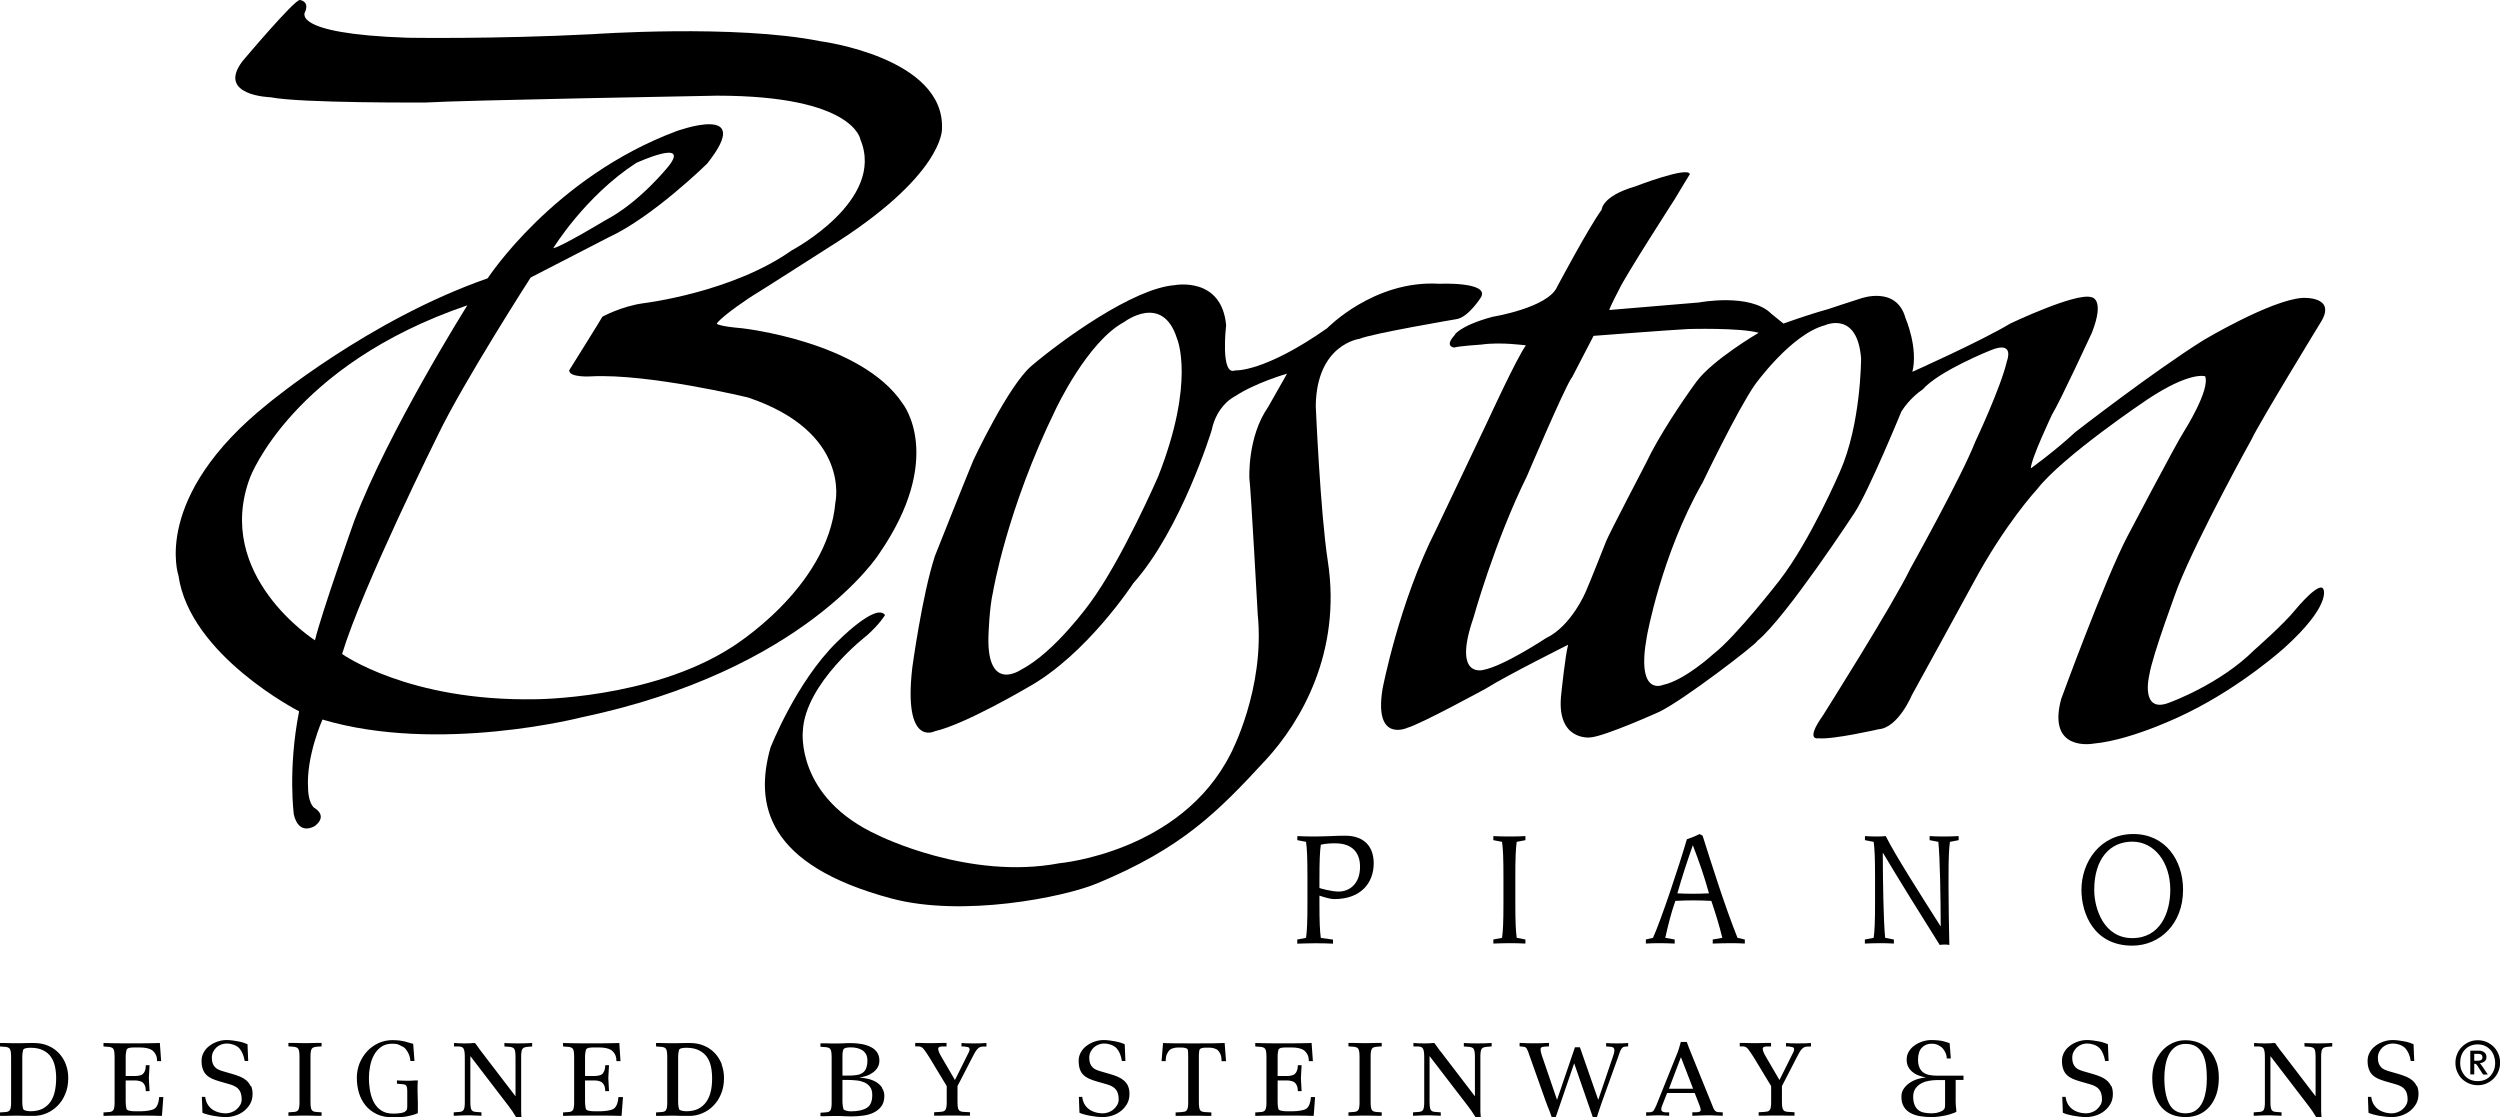
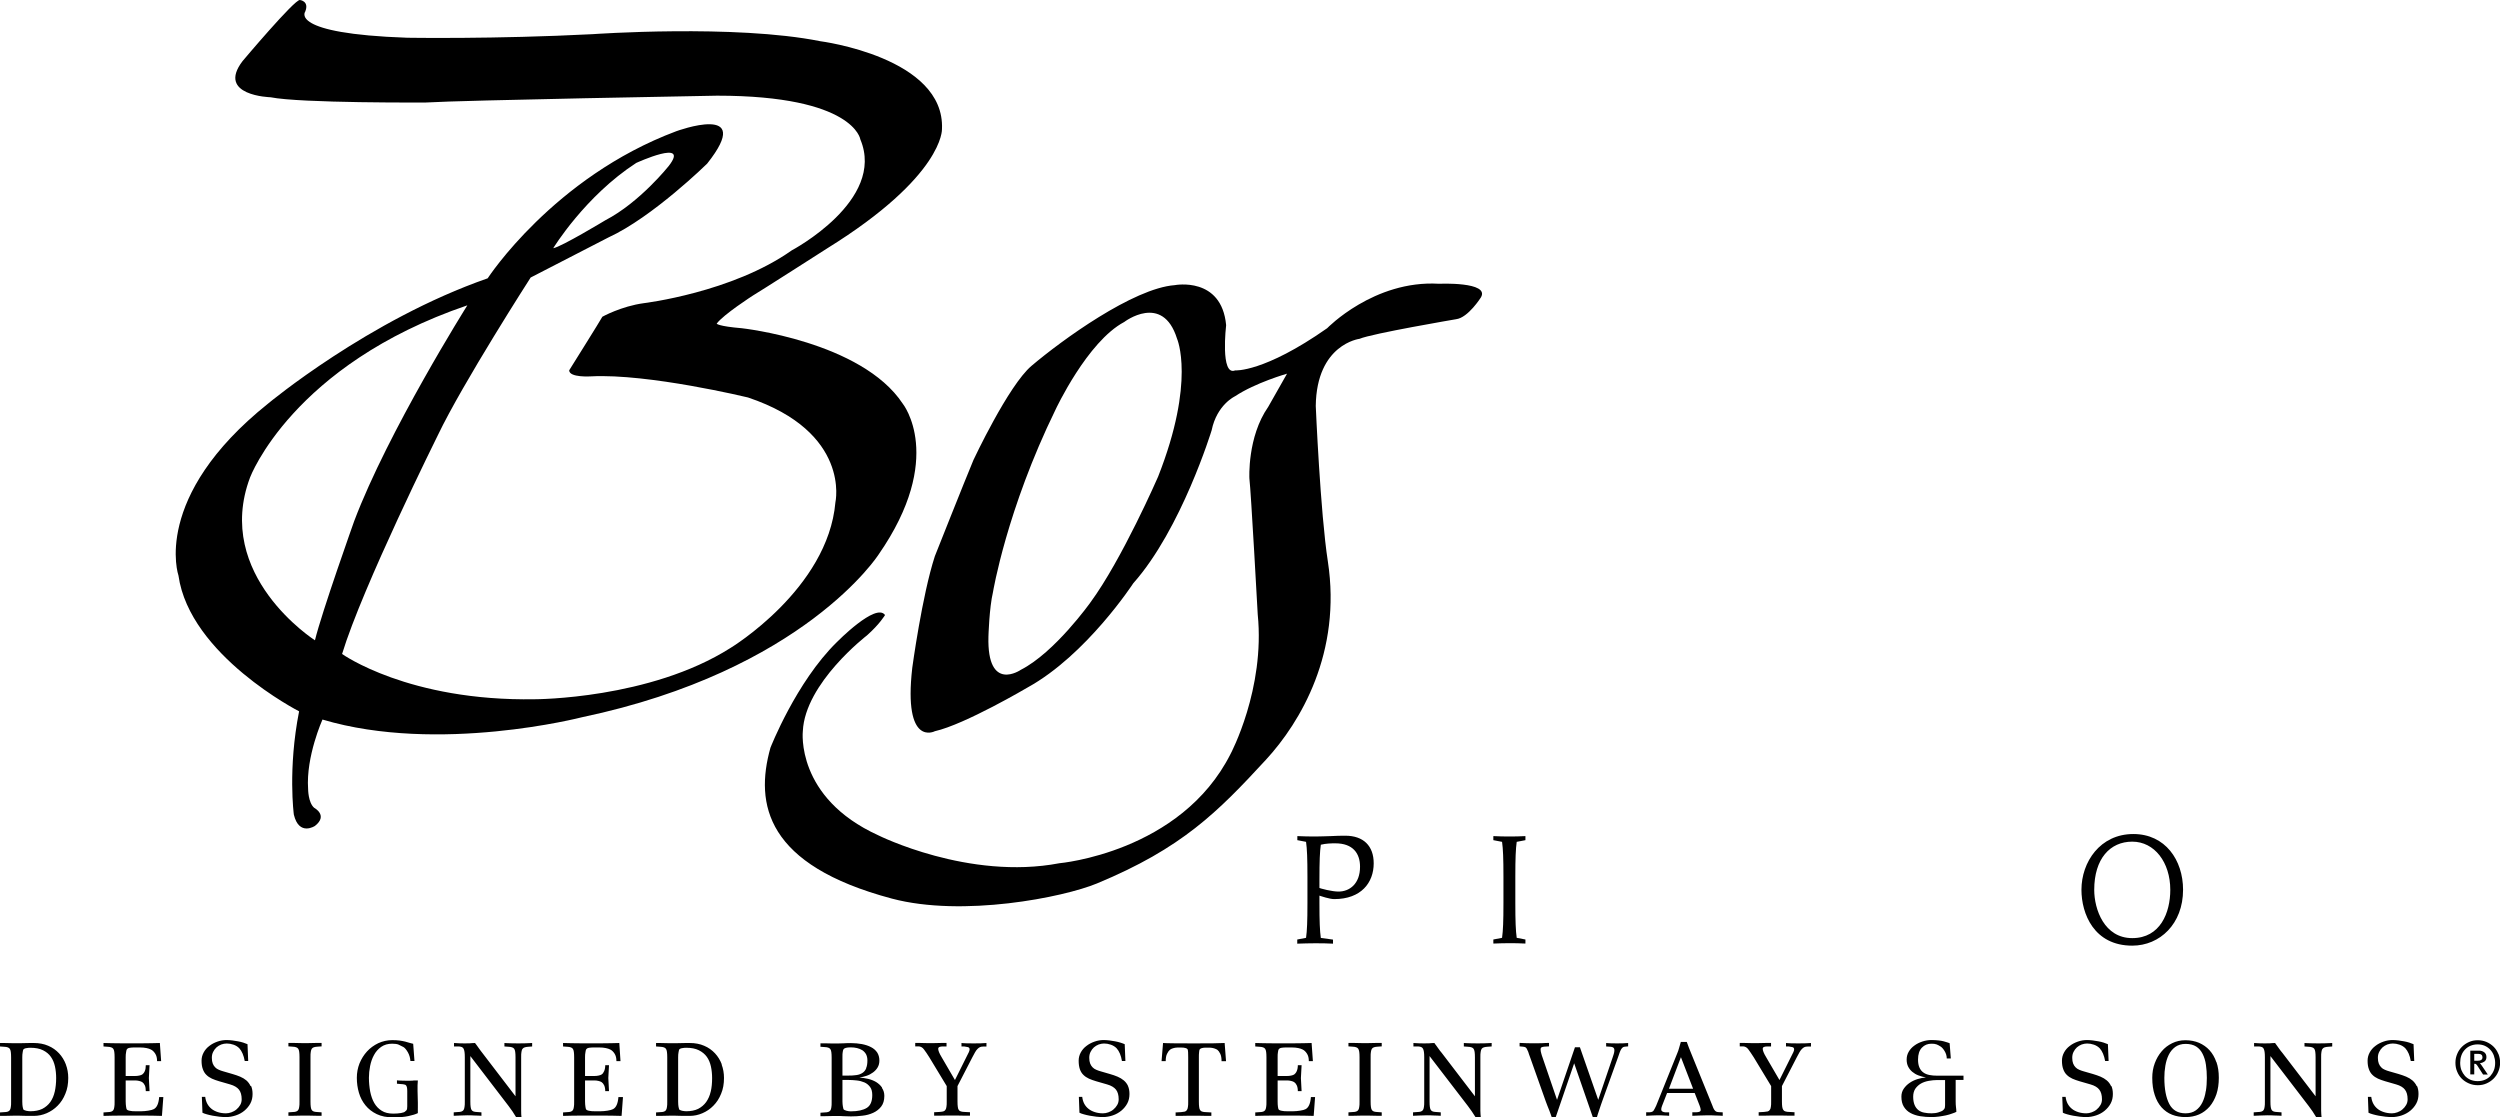
<svg xmlns="http://www.w3.org/2000/svg" id="Ebene_2" data-name="Ebene 2" viewBox="0 0 252.42 112.83">
  <g id="Ebene_1-2" data-name="Ebene 1">
    <g>
      <path d="M55.86,25.06s3.2-5.25,8.38-8.61c0,0,5.48-2.51,3.28.31,0,0-2.9,3.66-6.4,5.48,0,0-4.42,2.67-5.25,2.82h0ZM27.31,9.82c3.05.61,15.69.53,15.69.53,3.65-.23,29.4-.69,29.4-.69,13.86,0,14.47,4.42,14.47,4.42,2.59,6.17-6.93,11.2-6.93,11.2-6.02,4.26-14.93,5.33-14.93,5.33-2.29.31-4.19,1.37-4.19,1.37-.15.3-3.35,5.41-3.35,5.41,0,.76,2.21.61,2.21.61,5.79-.3,15.84,2.13,15.84,2.13,10.43,3.5,8.83,10.59,8.83,10.59-.76,8.76-10.59,14.7-10.59,14.7-8.15,5.18-19.73,5.18-19.73,5.18-12.79.23-19.49-4.57-19.49-4.57,2.06-6.78,9.67-22.09,9.67-22.09,2.51-5.25,9.37-15.92,9.37-15.92.3-.15,7.84-4.04,7.84-4.04,4.49-2.06,9.98-7.46,9.98-7.46,4.95-6.24-3.12-3.27-3.12-3.27-12.41,4.65-19.04,14.85-19.04,14.85-12.03,4.19-22.16,12.64-22.16,12.64-11.81,9.44-9.06,17.37-9.06,17.37,1.14,8.07,12.18,13.71,12.18,13.71-1.15,5.83-.53,10.43-.53,10.43.53,2.21,2.13,1.14,2.13,1.14,1.37-1.07-.08-1.83-.08-1.83-.61-.53-.61-1.9-.61-1.9-.23-3.27,1.45-7.01,1.45-7.01,11.73,3.5,26.19-.23,26.19-.23,22.46-4.72,29.96-16.43,29.96-16.43,6.8-9.8,2.44-15.23,2.44-15.23-4.16-6.3-16.25-7.62-16.25-7.62-2.38-.2-2.54-.46-2.54-.46.66-.91,3.66-2.84,3.66-2.84.45-.25,7.51-4.77,7.51-4.77,11.78-7.31,11.58-12.03,11.58-12.03.33-7.26-12.29-8.88-12.29-8.88-8.63-1.73-23-.71-23-.71-9.9.51-18.69.36-18.69.36-12.03-.41-10.31-2.64-10.31-2.64C31.25.1,30.28,0,30.28,0c-.53-.08-5.79,6.17-5.79,6.17-2.67,3.5,2.82,3.65,2.82,3.65h0ZM47.18,30.84s-8,12.72-11.42,21.78c0,0-3.28,9.21-3.96,12.03,0,0-10.28-6.55-6.55-16.45,0,0,4.26-11.35,21.93-17.37h0Z" />
      <path d="M98.28,46.46s3.54-7.55,5.87-9.52c3.05-2.59,10.28-7.84,14.47-8.15,0,0,4.72-.91,5.18,4.04,0,0-.61,5.18.91,4.57,0,0,2.89.23,9.29-4.26,0,0,4.72-4.87,11.27-4.49,0,0,5.18-.23,4.26,1.37,0,0-1.29,2.06-2.51,2.21,0,0-8.53,1.45-9.75,1.98,0,0-4.34.53-4.42,6.78,0,0,.46,10.78,1.22,15.69,1.41,9.19-2.74,16.22-6.25,20.03-4.89,5.31-8.5,8.94-17.06,12.49-3.4,1.41-13.56,3.43-20.71,1.53-12.69-3.38-13.86-9.52-12.26-15.23,0,0,2.59-6.63,6.7-10.66,0,0,3.96-4.04,4.87-2.74,0,0-.53.91-1.83,2.06,0,0-6.25,4.8-6.47,9.67,0,0-.76,6.7,7.62,10.51,0,0,9.14,4.57,18.28,2.82,0,0,12.26-1.07,17.29-11.04,0,0,3.5-6.55,2.74-14.09,0,0-.68-12.42-.84-13.71,0,0-.23-4.19,1.9-7.24l1.9-3.35s-3.19.91-5.25,2.28c0,0-1.83.84-2.36,3.43,0,0-3.05,9.98-7.92,15.46,0,0-4.72,7.24-10.66,10.51,0,0-6.32,3.73-9.37,4.42,0,0-3.2,1.68-2.28-6.4,0,0,.99-7.31,2.28-11.27,0,0,3.05-7.69,3.88-9.67h0ZM99.8,64.28c-.15,5.71,3.27,3.35,3.27,3.35,3.43-1.75,7.01-6.78,7.01-6.78,3.2-4.34,6.85-12.72,6.85-12.72,3.81-9.67,1.91-13.94,1.91-13.94-1.45-4.65-5.33-1.68-5.33-1.68-3.73,1.98-6.93,8.84-6.93,8.84-4.95,10.13-6.32,18.43-6.32,18.43-.38,1.6-.46,4.49-.46,4.49h0Z" />
-       <path d="M146.87,33.82s.46-.91,3.81-1.83c0,0,5.64-.91,6.55-3.05,0,0,3.2-6.02,4.49-7.77,0,0,0-1.37,3.42-2.36,0,0,5.33-2.06,5.48-1.22,0,0-.99,1.6-1.52,2.51,0,0-5.1,7.92-5.63,9.14,0,0-.84,1.6-.99,2.06,0,0,7.23-.61,9.06-.76,0,0,5.18-.99,7.31,1.14l1.22.99s2.51-.91,4.49-1.45c0,0,2.51-.84,3.27-1.07,0,0,3.66-1.37,4.57,1.98,0,0,1.29,2.97.69,5.41,0,0,6.85-3.05,9.9-4.88,0,0,6.55-3.12,8.15-2.66,0,0,1.45.08.08,3.58,0,0-3.2,6.93-4.04,8.3,0,0-2.13,4.49-2.13,5.41,0,0,2.44-1.75,4.49-3.66,0,0,7.84-6.09,12.95-9.29,0,0,6.78-4.04,9.97-4.26,0,0,3.58-.23,1.83,2.51,0,0-6.24,10.21-6.93,11.73,0,0-5.33,9.6-7.46,14.93,0,0-2.59,6.93-2.89,8.91,0,0-.99,4.04,2.13,2.74,0,0,5.03-1.83,8.46-5.26,0,0,3.04-2.66,4.19-4.11,0,0,2.51-3.05,2.82-1.98,0,0,.76,1.6-3.96,5.86,0,0-4.19,3.81-9.75,6.55,0,0-5.4,2.74-9.52,3.12,0,0-4.72.91-3.27-4.49,0,0,4.42-12.11,6.7-16.45,0,0,4.87-9.29,5.71-10.59,0,0,2.66-4.19,2.13-5.56,0,0-1.53-.53-5.86,2.36,0,0-8.53,5.71-11.12,9.06,0,0-3.2,3.43-6.47,9.52,0,0-5.48,10.05-6.17,11.27,0,0-1.37,3.28-3.35,3.43,0,0-4.65,1.07-6.09.91,0,0-1.37.3.46-2.29,0,0,7.08-11.2,8.84-14.85,0,0,5.18-9.29,6.55-12.8,0,0,2.59-5.48,3.2-8.15,0,0,.84-2.13-1.68-1.07,0,0-5.18,2.06-6.85,3.96,0,0-1.22.76-2.13,2.21,0,0-3.28,8-4.72,10.21,0,0-6.93,10.59-9.82,12.95-.08.31-7.39,5.94-9.9,7.16,0,0-5.56,2.51-7,2.59,0,0-3.5.38-2.89-4.49,0,0,.38-3.73.68-4.87,0,0-6.24,3.12-8.3,4.42,0,0-6.55,3.58-7.92,3.96,0,0-3.43,1.6-2.51-3.96,0,0,1.68-8.76,5.41-16.07,0,0,4.42-9.29,5.18-10.89,0,0,2.97-6.47,3.88-7.69,0,0-2.58-.36-4.49-.08,0,0-2.29.15-2.75.3,0,0-1.06-.08.08-1.29h0ZM158.67,38.16c-.84,1.3-4.49,9.9-4.49,9.9-3.28,6.63-5.41,14.32-5.41,14.32-2.13,6.17.99,5.26.99,5.26,2.06-.38,6.32-3.2,6.32-3.2,2.59-1.22,4.04-4.72,4.04-4.72.38-.84,2.06-5.1,2.06-5.1.23-.61,4.04-7.92,4.04-7.92,1.22-2.59,3.59-6.15,5.05-8.14,1.63-2.23,6.3-4.96,6.3-4.96-1.9-.53-7.08-.38-7.08-.38-1.68.08-9.59.69-9.59.69l-2.21,4.26h0ZM171.85,48.82c-4.11,7.24-5.56,15.39-5.56,15.39-1.14,6.17,1.6,4.95,1.6,4.95,2.21-.46,5.1-3.12,5.1-3.12,2.28-1.75,6.7-7.46,6.7-7.46,3.12-4.04,6.09-10.97,6.09-10.97,2.13-4.8,2.13-11.42,2.13-11.42-.38-4.87-3.65-3.35-3.65-3.35-3.43.91-7.08,6.02-7.08,6.02-1.75,2.51-5.33,9.98-5.33,9.98h0Z" />
      <path d="M130.99,94.86l.88-.17c.1-.72.14-1.65.14-3.52v-2.65c0-1.87-.04-2.8-.14-3.52l-.88-.17v-.41c.62.03,1.22.04,1.84.04.53,0,1.02-.03,1.54-.04.5-.03,1.04-.04,1.46-.04,1.83,0,2.87,1.02,2.87,2.79,0,1.95-1.27,3.61-3.98,3.61-.49,0-1.32-.29-1.56-.37l-.12-.81c.36.14,1.45.42,2.11.42,1.11,0,2.17-.78,2.17-2.51,0-1.36-.73-2.36-2.49-2.36-.42,0-.94.01-1.47.14-.1.71-.14,1.64-.14,3.52v2.37c0,1.87.04,2.8.14,3.52.45.07.87.12,1.23.17v.41c-.54-.03-1.15-.04-1.77-.04s-1.22.02-1.84.04v-.41h0Z" />
      <path d="M150.78,94.86l.88-.17c.1-.72.14-1.65.14-3.52v-2.65c0-1.87-.04-2.8-.14-3.52l-.88-.17v-.41c.55.03,1.08.04,1.62.04s1.08-.01,1.62-.04v.41l-.88.17c-.1.72-.14,1.65-.14,3.52v2.65c0,1.87.04,2.8.14,3.52l.88.17v.41c-.54-.03-1.08-.04-1.62-.04s-1.08.02-1.62.04v-.41h0Z" />
-       <path d="M166.17,94.86l.73-.17c.83-1.85,2.57-7.05,3.42-9.95.43-.14.94-.35,1.28-.53l.31.17c.94,2.97,2.24,7.1,3.52,10.31l.74.17v.41c-.45-.03-.91-.04-1.36-.04-.63,0-1.25.02-1.88.04v-.41l.97-.17c-.31-1.27-.7-2.52-1.11-3.73-.6-.03-1.22-.05-1.82-.05s-1.21.02-1.81.05c-.41,1.11-.8,2.72-1.02,3.73l.95.17v.41c-.57-.03-1.13-.04-1.71-.04-.4,0-.8.02-1.2.04v-.41h0ZM170.97,90.24c.53,0,1.05-.02,1.58-.04-.41-1.53-1.02-3.3-1.63-4.86-.56,1.6-1.09,3.21-1.56,4.86.54.03,1.07.04,1.6.04h0Z" />
-       <path d="M188.3,94.86l.88-.17c.1-.72.14-1.65.14-3.52v-2.65c0-1.87-.04-2.8-.14-3.52l-.88-.17v-.41c.46.03.85.04,1.23.04.27,0,.55-.01.87-.04.93,1.87,3.36,5.68,5.52,9.08h.03c-.01-2.83-.07-6.87-.24-8.5l-.88-.17v-.41c.46.03.94.04,1.4.04.51,0,1.02-.01,1.53-.04v.41l-.88.17c-.1.72-.14,1.65-.14,3.52v1.19c0,1.43.04,3.94.08,5.7-.17-.03-.32-.04-.48-.04-.17,0-.32.01-.49.04-1.95-3.09-4.13-6.61-5.72-9.28h-.03c.01,2.89.07,6.93.24,8.56l.88.17v.41c-.46-.03-.94-.04-1.4-.04-.5,0-1.02.02-1.53.04v-.41h0Z" />
      <path d="M215.4,84.21c3.22,0,5.02,2.63,5.02,5.63,0,3.44-2.34,5.64-5.13,5.64-3.87,0-5.13-3.23-5.13-5.64,0-2.8,1.88-5.63,5.24-5.63h0ZM215.29,94.72c2.83,0,3.84-2.57,3.84-4.87,0-2.79-1.6-4.87-3.84-4.87s-3.84,1.72-3.84,4.87c0,1.96,1.01,4.87,3.84,4.87h0Z" />
      <path d="M6.65,107.47c-.16-.42-.39-.8-.69-1.12-.3-.32-.66-.58-1.09-.76-.43-.19-.92-.28-1.47-.28-.1,0-.23,0-.38,0-.15,0-.31,0-.48.01-.16,0-.33,0-.48.01-.16,0-.28,0-.38,0-.11,0-.24,0-.38,0-.15,0-.29,0-.45-.01-.15,0-.31,0-.46-.01-.15,0-.28,0-.39,0v.35l.42.03c.15,0,.27.03.36.06.09.03.16.08.21.15.05.07.08.17.1.31.02.14.03.32.03.55v4.47c0,.23,0,.42-.03.55-.02.14-.05.24-.1.31-.05.07-.12.12-.21.15-.09.03-.21.05-.36.05l-.42.03v.35c.11,0,.24,0,.39,0,.15,0,.3,0,.46-.01.15,0,.3,0,.45-.01.14,0,.27,0,.38,0s.22,0,.32,0c.1,0,.21,0,.34.01.12,0,.27,0,.44.01.17,0,.38,0,.63,0,.45,0,.88-.09,1.3-.27.41-.18.79-.43,1.11-.76.33-.33.59-.73.78-1.21.2-.47.29-1,.29-1.59,0-.48-.08-.94-.24-1.36h0ZM5.53,110.21c-.09.41-.24.76-.45,1.06-.21.29-.48.52-.81.69-.33.16-.74.24-1.21.24-.12,0-.26-.02-.42-.05-.16-.04-.26-.09-.29-.15-.02-.05-.04-.13-.06-.24-.02-.11-.04-.29-.04-.53v-4.47c0-.2.01-.37.04-.51.02-.14.04-.23.06-.27.05-.07.15-.13.3-.15.15-.03.29-.04.41-.04.51,0,.94.08,1.28.25.34.17.61.39.8.67.2.28.33.61.41.97.08.37.12.76.12,1.17,0,.5-.05.96-.14,1.37h0ZM16.49,110.77h-.42c-.05.65-.23,1.06-.55,1.22-.11.06-.29.11-.55.15-.25.04-.48.06-.67.06h-.66c-.17,0-.31,0-.43-.03-.23-.03-.37-.08-.42-.17-.02-.04-.04-.12-.06-.26-.02-.14-.04-.31-.04-.53v-2.12h.97c.13,0,.26.02.39.05.13.03.23.07.31.12.1.07.19.17.26.32.07.15.1.35.1.59h.38l-.07-1.32.07-1.3h-.38c0,.24-.03.44-.1.6-.07.16-.16.27-.26.34-.07.05-.18.08-.31.11-.13.03-.26.04-.39.04h-.97v-1.9c0-.19.01-.35.04-.49.02-.14.04-.23.06-.27.03-.05.07-.09.11-.12.05-.03.12-.06.22-.07.1-.01.23-.03.38-.03s.36,0,.62,0,.47.02.67.06c.19.04.34.09.45.15.16.08.3.21.43.41.13.2.19.45.19.76h.41l-.13-1.83c-.27,0-.55.02-.83.02-.29,0-.56,0-.82.01-.26,0-.5,0-.71,0h-.97c-.21,0-.44,0-.7,0s-.54,0-.83-.01c-.29,0-.56-.01-.83-.02v.35l.42.03c.15,0,.27.03.36.06.09.03.16.08.21.15.05.07.08.17.1.31.02.14.03.32.03.55v4.47c0,.23,0,.42-.03.55-.02.14-.05.24-.1.31-.05.07-.12.12-.21.15-.09.03-.21.05-.36.05l-.42.03v.35c.26,0,.54-.02.85-.02.3,0,.59,0,.87-.01.28,0,.53,0,.76,0h.99c.21,0,.46,0,.73,0,.27,0,.55,0,.85.01.29,0,.58.01.85.02l.14-1.89h0ZM25.3,109.66c-.1-.22-.24-.41-.42-.57-.18-.15-.39-.28-.63-.38-.24-.1-.5-.19-.78-.27l-.93-.27c-.16-.04-.31-.1-.45-.16-.14-.06-.27-.14-.37-.25-.1-.1-.18-.23-.24-.38-.06-.15-.09-.34-.09-.57s.04-.42.13-.6c.09-.18.2-.33.34-.46.14-.12.3-.22.48-.29.18-.06.36-.1.55-.1.23,0,.46.04.69.12.23.08.42.2.58.36.27.3.45.73.55,1.29h.35l-.07-1.7c-.12-.05-.27-.11-.43-.16-.17-.05-.35-.1-.53-.13-.19-.04-.38-.07-.57-.09-.2-.02-.38-.04-.56-.04-.33,0-.64.05-.95.16-.31.11-.58.25-.82.44-.24.18-.43.4-.57.66-.14.26-.21.53-.21.82,0,.34.04.62.13.86.08.23.2.43.36.58.15.15.34.28.56.38.22.1.46.18.72.26l1.11.32c.42.12.72.3.9.53.18.23.27.56.27.97,0,.22-.05.41-.15.58-.1.17-.22.32-.38.45-.15.13-.33.22-.51.29-.19.07-.37.1-.55.1-.29,0-.56-.04-.81-.12-.25-.08-.47-.19-.64-.33-.36-.29-.58-.69-.64-1.21h-.34l.06,1.6c.11.06.26.11.44.16.18.05.38.1.6.14.22.04.44.07.67.1.23.02.44.04.64.04.35,0,.69-.06,1.02-.17.33-.11.62-.27.87-.48.25-.21.45-.45.6-.73.15-.28.22-.6.22-.95,0-.32-.05-.59-.15-.81h0ZM32.47,112.66v-.35l-.42-.03c-.15,0-.27-.03-.36-.05-.09-.03-.16-.08-.21-.15-.05-.07-.08-.17-.1-.31-.02-.13-.03-.32-.03-.55v-4.47c0-.23,0-.42.03-.55.02-.13.05-.24.1-.31.05-.07.12-.12.21-.15.09-.03.21-.05.36-.06l.42-.03v-.35c-.1,0-.23,0-.38,0-.15,0-.31,0-.47.01-.16,0-.31,0-.46.01-.15,0-.27,0-.36,0s-.21,0-.36,0c-.15,0-.31,0-.47-.01-.16,0-.32,0-.47-.01-.15,0-.28,0-.38,0v.35l.42.03c.15,0,.27.03.36.06.09.03.16.08.21.15.05.07.08.17.1.31.02.14.03.32.03.55v4.47c0,.23,0,.42-.03.55-.02.14-.05.24-.1.31-.05.07-.12.12-.21.15-.09.03-.21.05-.36.05l-.42.03v.35c.1,0,.23,0,.38,0,.15,0,.31,0,.47-.01.16,0,.32,0,.47-.01.15,0,.27,0,.36,0s.21,0,.36,0c.15,0,.3,0,.46.01.16,0,.32,0,.47.01.15,0,.28,0,.38,0h0ZM42.19,111.9c0-.17,0-.35,0-.55l-.03-1.19c0-.2,0-.39,0-.59.01-.2.02-.35.03-.48-.07,0-.15,0-.24,0-.1,0-.2,0-.31.02-.11,0-.21,0-.3.01-.09,0-.17,0-.24,0-.12,0-.29,0-.5-.01-.21,0-.39-.02-.52-.03v.34l.45.04c.11,0,.21.02.29.04.08.01.14.04.18.09.04.05.07.12.09.21.02.09.03.21.03.36v1.54c0,.19-.02.32-.07.39-.02.03-.04.05-.06.06-.02.01-.05.03-.06.05l-.03.03c-.06.06-.19.11-.41.15-.22.04-.48.06-.78.06-.47,0-.86-.09-1.17-.29-.31-.19-.56-.45-.75-.78-.19-.33-.32-.71-.41-1.15-.08-.44-.13-.9-.13-1.4,0-.38.04-.78.12-1.18.08-.41.21-.78.39-1.11.18-.34.42-.61.73-.83.3-.21.67-.32,1.11-.32.28,0,.5.03.66.1.16.07.32.15.48.24.15.09.3.28.45.54.15.27.23.56.25.87h.41l-.13-1.74c-.1-.02-.22-.05-.35-.09-.13-.04-.28-.09-.45-.13-.17-.04-.36-.08-.58-.11-.22-.03-.47-.04-.74-.04-.5,0-.97.11-1.41.31-.43.21-.81.48-1.13.83-.32.35-.57.75-.76,1.21-.18.46-.27.94-.27,1.46s.07,1.02.21,1.5c.14.48.36.9.66,1.27.3.37.68.67,1.14.89.46.22,1.01.33,1.66.33.6,0,1.11-.04,1.53-.13.42-.09.74-.19.96-.3,0-.16-.01-.32,0-.49h0ZM53.73,105.66v-.35c-.2,0-.43.02-.71.03-.28,0-.51.01-.69.01s-.42,0-.69-.01c-.28,0-.51-.02-.71-.03v.35l.42.03c.15,0,.27.03.36.06.09.03.16.08.21.15.05.07.08.17.1.31.02.14.03.32.03.55v3.93l-3.35-4.38c-.05-.06-.1-.13-.17-.22-.07-.09-.14-.19-.21-.29-.07-.1-.14-.19-.2-.28-.07-.08-.12-.15-.16-.21-.21,0-.39.02-.52.03-.13,0-.3.01-.52.01s-.39,0-.54-.01c-.14,0-.32-.02-.54-.03v.35h.51c.11.01.21.03.28.06.08.03.13.09.18.17.04.08.07.19.09.32.02.13.03.31.03.54v4.47c0,.23,0,.42-.03.55-.02.14-.05.24-.1.31-.05.07-.12.12-.21.15-.09.03-.21.05-.36.05l-.42.03v.35c.2,0,.43-.02.71-.03.27,0,.51-.02.69-.02s.42,0,.69.02c.27,0,.51.02.71.03v-.35l-.42-.03c-.15,0-.27-.03-.36-.05-.09-.03-.16-.08-.21-.15-.05-.07-.08-.17-.1-.31-.02-.13-.03-.32-.03-.55v-4.59l3.86,5.04c.13.17.26.35.39.54.13.19.25.38.36.57h.55c-.02-.15-.03-.36-.03-.64,0-.28,0-.58,0-.91v-4.47c0-.23,0-.42.03-.55.02-.13.05-.24.11-.31.05-.07.12-.12.22-.15.09-.03.21-.05.36-.06l.41-.03h0ZM62.86,110.77h-.42c-.05.65-.23,1.06-.55,1.22-.11.06-.29.11-.54.15-.25.04-.48.06-.67.06h-.66c-.17,0-.31,0-.43-.03-.23-.03-.37-.08-.42-.17-.02-.04-.04-.12-.06-.26-.02-.14-.04-.31-.04-.53v-2.12h.97c.13,0,.26.02.39.05.13.03.23.07.31.12.1.07.19.17.26.32.07.15.11.35.11.59h.38l-.07-1.32.07-1.3h-.38c0,.24-.04.44-.11.6-.07.16-.15.27-.26.34-.07.05-.18.08-.31.11-.13.03-.26.04-.39.04h-.97v-1.9c0-.19.01-.35.04-.49.02-.14.04-.23.06-.27.03-.05.07-.09.11-.12.04-.03.12-.06.21-.07.1-.01.23-.03.39-.03.16,0,.36,0,.62,0s.47.02.66.06c.19.04.35.09.46.15.16.08.3.21.43.41.13.2.19.45.19.76h.41l-.12-1.83c-.27,0-.55.02-.83.02-.29,0-.56,0-.82.01-.26,0-.5,0-.71,0h-.96c-.21,0-.44,0-.7,0s-.54,0-.83-.01c-.29,0-.56-.01-.83-.02v.35l.42.03c.15,0,.27.03.36.06.09.03.16.08.21.15.05.07.08.17.1.31.02.14.03.32.03.55v4.47c0,.23,0,.42-.03.55-.02.14-.05.24-.1.31-.05.07-.12.12-.21.15-.09.03-.21.05-.36.05l-.42.03v.35c.26,0,.54-.02.85-.02.3,0,.6,0,.88-.01.28,0,.53,0,.76,0h.99c.21,0,.46,0,.73,0,.27,0,.55,0,.85.01.29,0,.58.01.85.02l.14-1.89h0ZM72.88,107.47c-.16-.42-.39-.8-.69-1.12-.3-.32-.66-.58-1.09-.76-.43-.19-.92-.28-1.47-.28-.1,0-.23,0-.38,0-.15,0-.31,0-.48.01-.16,0-.32,0-.48.01-.16,0-.28,0-.38,0-.11,0-.24,0-.38,0-.14,0-.29,0-.45-.01-.15,0-.3,0-.45-.01s-.28,0-.39,0v.35l.42.03c.15,0,.27.03.37.06.09.03.16.08.21.15.05.07.08.17.1.31.02.14.03.32.03.55v4.47c0,.23,0,.42-.03.55-.02.14-.05.24-.1.31-.04.07-.12.12-.21.15-.09.03-.21.05-.37.05l-.42.03v.35c.11,0,.24,0,.39,0,.15,0,.3,0,.45-.01.15,0,.3,0,.45-.01.15,0,.27,0,.38,0s.22,0,.31,0c.1,0,.21,0,.34.01.13,0,.28,0,.44.01.17,0,.38,0,.63,0,.45,0,.88-.09,1.29-.27.42-.18.79-.43,1.11-.76.33-.33.59-.73.78-1.21.2-.47.29-1,.29-1.59,0-.48-.08-.94-.24-1.36h0ZM71.76,110.21c-.09.41-.25.76-.46,1.06-.21.29-.48.52-.81.69-.33.16-.73.24-1.21.24-.12,0-.26-.02-.42-.05-.16-.04-.26-.09-.29-.15-.02-.05-.04-.13-.06-.24-.02-.11-.04-.29-.04-.53v-4.47c0-.2.01-.37.04-.51.02-.14.05-.23.06-.27.05-.07.15-.13.3-.15.15-.03.29-.04.41-.04.51,0,.94.08,1.28.25.34.17.61.39.81.67.2.28.33.61.41.97.08.37.12.76.12,1.17,0,.5-.04.96-.14,1.37h0ZM89.05,109.8c-.15-.22-.35-.4-.59-.55-.24-.14-.51-.25-.81-.32-.3-.07-.59-.11-.88-.13.24-.04.48-.1.73-.18.24-.08.46-.2.65-.34.19-.14.35-.31.46-.5.12-.2.18-.43.18-.7,0-.32-.08-.59-.22-.81-.15-.22-.36-.41-.62-.54-.26-.14-.57-.24-.92-.31-.35-.06-.72-.1-1.11-.1-.22,0-.46,0-.71.02-.25.01-.48.02-.69.02-.11,0-.24,0-.39,0-.14,0-.29,0-.45-.01-.15,0-.31,0-.45-.01-.15,0-.28,0-.39,0v.35l.42.03c.15,0,.27.03.37.06.09.03.16.08.21.15.05.07.08.17.1.31.02.14.03.32.03.55v4.47c0,.23,0,.42-.03.55-.02.14-.05.24-.1.31-.05.07-.12.12-.21.15-.09.03-.22.05-.37.05l-.42.03v.35c.11,0,.24,0,.39,0,.15,0,.3,0,.45-.01.15,0,.3,0,.45-.01.15,0,.27,0,.39,0,.21,0,.45,0,.69.02.25.01.48.02.71.02.37,0,.76-.02,1.15-.07.4-.04.76-.14,1.09-.29.33-.15.6-.36.81-.63.21-.27.32-.63.32-1.08,0-.31-.08-.57-.23-.79h0ZM87.46,107.86c-.08.2-.21.36-.38.47-.17.11-.37.19-.62.22-.24.04-.52.05-.84.05h-.56v-1.86c0-.23,0-.41.03-.53.02-.12.04-.21.07-.25.07-.14.32-.21.73-.21.22,0,.44.02.64.07.2.05.38.12.54.22.15.1.28.24.37.4.09.17.14.38.14.62,0,.33-.04.59-.13.79h0ZM87.52,111.86c-.37.23-.91.35-1.62.35-.13,0-.28-.02-.43-.06-.16-.04-.26-.09-.31-.17-.02-.05-.04-.14-.06-.28-.02-.14-.04-.3-.04-.49v-2.17h.59c.28,0,.56.02.85.05.29.03.54.1.78.2.23.1.42.26.57.46.15.2.22.47.22.82,0,.62-.18,1.06-.55,1.29h0ZM99.6,105.66v-.35c-.18,0-.37.02-.56.03-.2,0-.44.01-.73.01s-.53,0-.73-.01c-.2,0-.36-.02-.5-.03v.35h.28c.09.02.2.04.34.06.13.02.2.1.2.23,0,.08-.03.18-.08.29-.03.07-.07.14-.11.22-.05.08-.09.18-.14.28l-1.15,2.31-1.34-2.3c-.13-.21-.22-.39-.27-.52-.05-.14-.08-.24-.08-.32,0-.11.05-.18.15-.21.1-.03.19-.04.27-.04h.42v-.36c-.08,0-.19,0-.32,0-.13,0-.27,0-.43.01-.15,0-.31,0-.46.01-.15,0-.29,0-.41,0-.13,0-.28,0-.43,0-.15,0-.3,0-.44-.01-.14,0-.27,0-.39-.01-.12,0-.22,0-.28,0v.35h.37c.2.02.38.12.52.32.15.19.32.45.53.78l1.76,2.91v1.55c0,.23,0,.42-.03.55-.02.14-.05.24-.11.31-.05.08-.12.12-.22.15-.09.02-.21.04-.36.05l-.55.03v.35c.1,0,.24,0,.4,0,.16,0,.33,0,.51-.01.18,0,.35,0,.51-.01.16,0,.29,0,.38,0s.22,0,.38,0c.16,0,.33,0,.51.01.18,0,.35,0,.52.01.17,0,.3,0,.41,0v-.35l-.55-.03c-.15,0-.27-.02-.36-.05-.1-.02-.17-.07-.22-.15-.05-.07-.09-.18-.1-.31-.02-.13-.03-.32-.03-.55v-1.55l1.5-2.91c.1-.2.2-.36.27-.5.08-.14.16-.25.24-.33.08-.08.16-.15.25-.19.09-.04.19-.06.31-.06h.37ZM113.9,109.66c-.1-.22-.24-.41-.43-.57-.18-.15-.39-.28-.63-.38-.24-.1-.49-.19-.78-.27l-.93-.27c-.16-.04-.31-.1-.45-.16-.14-.06-.27-.14-.37-.25-.1-.1-.18-.23-.24-.38-.06-.15-.09-.34-.09-.57s.04-.42.13-.6c.09-.18.2-.33.34-.46.14-.12.3-.22.48-.29.18-.06.36-.1.54-.1.23,0,.46.04.69.12.23.08.42.2.58.36.27.3.45.73.54,1.29h.35l-.07-1.7c-.12-.05-.27-.11-.44-.16-.17-.05-.35-.1-.53-.13-.19-.04-.38-.07-.57-.09-.2-.02-.38-.04-.56-.04-.33,0-.64.05-.95.16-.31.11-.58.25-.82.44-.24.18-.43.4-.57.66-.14.26-.21.53-.21.82,0,.34.04.62.12.86.08.23.2.43.36.58.15.15.34.28.56.38.22.1.46.18.72.26l1.11.32c.42.12.72.3.9.53.18.23.27.56.27.97,0,.22-.05.41-.15.58-.1.17-.22.32-.38.45-.15.13-.32.22-.51.29-.19.07-.37.1-.55.1-.29,0-.56-.04-.81-.12-.25-.08-.47-.19-.64-.33-.37-.29-.58-.69-.64-1.21h-.34l.06,1.6c.11.06.26.11.44.16.18.05.38.1.6.14.22.04.44.07.67.1.23.02.44.04.63.04.35,0,.69-.06,1.02-.17.33-.11.61-.27.87-.48.25-.21.45-.45.6-.73.15-.28.22-.6.22-.95,0-.32-.05-.59-.15-.81h0ZM123.79,107.14l-.14-1.83c-.21,0-.58.02-1.11.03-.52,0-1.19.01-2,.01s-1.48,0-2.02-.01c-.54,0-.91-.02-1.09-.03l-.15,1.83h.42c0-.31.04-.56.14-.75.09-.19.19-.32.29-.4.07-.06.18-.11.31-.15.14-.04.27-.07.41-.07h.45c.12,0,.22,0,.31.03.17.03.27.08.31.17.02.05.03.14.04.29,0,.14.01.31.01.5v4.47c0,.23,0,.42-.03.55-.02.14-.05.24-.11.31-.05.08-.12.12-.22.15-.09.02-.22.04-.36.05l-.55.03v.35c.1,0,.24,0,.4,0,.17,0,.34,0,.52-.01.18,0,.35,0,.51-.01.16,0,.29,0,.38,0s.22,0,.38,0c.16,0,.33,0,.51.01.18,0,.35,0,.51.01.16,0,.29,0,.4,0v-.35l-.55-.03c-.15,0-.27-.02-.36-.05-.1-.02-.17-.07-.22-.15-.05-.07-.09-.18-.1-.31-.02-.13-.03-.32-.03-.55v-4.47c0-.19,0-.35.02-.5.01-.15.03-.24.05-.28.04-.08.14-.14.3-.17.07-.02.17-.03.29-.03h.45c.14,0,.28.03.43.07.15.05.26.1.33.15.1.08.2.21.29.4.09.19.13.44.13.75h.42ZM132.78,110.77h-.42c-.05.65-.23,1.06-.54,1.22-.11.06-.29.11-.55.15-.25.04-.48.06-.67.06h-.66c-.17,0-.31,0-.43-.03-.23-.03-.37-.08-.42-.17-.02-.04-.04-.12-.06-.26-.02-.14-.03-.31-.03-.53v-2.12h.97c.13,0,.26.02.39.05.13.03.23.07.31.12.1.07.19.17.26.32.07.15.11.35.11.59h.38l-.07-1.32.07-1.3h-.38c0,.24-.04.44-.11.6-.07.16-.16.27-.26.34-.08.05-.18.08-.31.11-.13.03-.26.04-.39.04h-.97v-1.9c0-.19,0-.35.03-.49.02-.14.04-.23.06-.27.03-.05.06-.09.11-.12.04-.03.12-.06.21-.07.1-.01.23-.03.39-.03.16,0,.36,0,.62,0s.47.02.66.06c.19.04.34.09.45.15.16.08.3.21.43.41.13.2.19.45.19.76h.41l-.13-1.83c-.27,0-.55.02-.83.02-.28,0-.56,0-.82.01-.26,0-.5,0-.71,0h-.97c-.21,0-.44,0-.7,0-.26,0-.54,0-.83-.01-.29,0-.56-.01-.83-.02v.35l.42.03c.15,0,.27.03.37.06.09.03.16.08.21.15.05.07.08.17.1.31.02.14.03.32.03.55v4.47c0,.23,0,.42-.03.55-.02.14-.05.24-.1.31-.05.07-.12.12-.21.15-.09.03-.22.05-.37.05l-.42.03v.35c.26,0,.54-.02.85-.02.3,0,.6,0,.87-.01.28,0,.53,0,.75,0h1c.21,0,.46,0,.73,0,.27,0,.55,0,.85.01.29,0,.58.01.85.02l.14-1.89h0ZM139.51,112.66v-.35l-.42-.03c-.15,0-.27-.03-.36-.05-.09-.03-.16-.08-.21-.15-.05-.07-.08-.17-.1-.31-.02-.13-.03-.32-.03-.55v-4.47c0-.23,0-.42.03-.55.02-.13.05-.24.1-.31.05-.07.12-.12.21-.15.09-.03.21-.05.36-.06l.42-.03v-.35c-.1,0-.23,0-.39,0-.15,0-.31,0-.47.01-.16,0-.31,0-.46.01s-.27,0-.36,0-.22,0-.36,0c-.15,0-.31,0-.47-.01-.16,0-.32,0-.47-.01-.15,0-.28,0-.38,0v.35l.42.03c.15,0,.27.03.36.06.09.03.16.08.21.15.04.07.08.17.1.31.02.14.03.32.03.55v4.47c0,.23,0,.42-.03.55-.02.14-.05.24-.1.31-.05.07-.12.12-.21.15-.09.03-.21.05-.36.05l-.42.03v.35c.1,0,.23,0,.38,0,.15,0,.3,0,.47-.01.16,0,.32,0,.47-.01.15,0,.27,0,.36,0s.21,0,.36,0c.15,0,.3,0,.46.01.16,0,.31,0,.47.01.15,0,.28,0,.39,0h0ZM150.61,105.66v-.35c-.2,0-.43.02-.71.03-.28,0-.51.01-.69.01s-.42,0-.7-.01c-.28,0-.51-.02-.71-.03v.35l.42.03c.15,0,.27.03.36.06.09.03.16.08.21.15.04.07.08.17.1.31.02.14.03.32.03.55v3.93l-3.35-4.38c-.05-.06-.11-.13-.18-.22-.07-.09-.14-.19-.21-.29-.07-.1-.14-.19-.2-.28-.07-.08-.12-.15-.15-.21-.22,0-.39.02-.52.03-.13,0-.3.01-.52.01s-.4,0-.54-.01c-.15,0-.33-.02-.54-.03v.35h.51c.11.01.21.03.28.06.07.03.13.09.18.17.04.08.07.19.09.32.02.13.03.31.03.54v4.47c0,.23,0,.42-.03.55-.02.14-.05.24-.1.31-.05.07-.12.12-.21.15-.09.03-.22.05-.37.05l-.42.03v.35c.2,0,.43-.02.71-.03.28,0,.51-.02.69-.02s.42,0,.69.02c.28,0,.51.02.71.03v-.35l-.42-.03c-.15,0-.27-.03-.37-.05-.09-.03-.16-.08-.21-.15-.05-.07-.08-.17-.1-.31-.02-.13-.03-.32-.03-.55v-4.59l3.87,5.04c.13.17.26.35.39.54.13.19.25.38.37.57h.54c-.02-.15-.03-.36-.04-.64,0-.28,0-.58,0-.91v-4.47c0-.23,0-.42.03-.55.02-.13.05-.24.1-.31.05-.07.12-.12.22-.15.09-.03.21-.05.36-.06l.41-.03h0ZM164.39,105.66v-.35c-.14,0-.3.02-.49.03-.19,0-.4.01-.63.01s-.44,0-.62-.01c-.18,0-.34-.02-.48-.03v.35l.46.03c.11,0,.2.04.27.09.06.05.1.14.1.27,0,.11-.02.23-.06.36-.04.12-.08.24-.11.34l-1.46,4.3-1.85-5.31h-.5l-1.81,5.31-1.47-4.3s-.04-.1-.06-.17c-.02-.06-.04-.13-.06-.21-.05-.16-.07-.3-.07-.41,0-.12.04-.2.11-.22.07-.03.15-.05.25-.06l.49-.03v-.35c-.27,0-.52.02-.74.03-.22,0-.47.01-.75.01s-.53,0-.74-.01c-.22,0-.46-.02-.74-.03v.35l.32.03c.1,0,.18.03.24.05.06.02.11.07.16.15.04.08.1.19.15.32.03.08.05.16.08.25.03.09.06.19.11.3l1.58,4.45c.04.13.1.28.17.45.06.17.13.34.2.5.06.16.11.3.15.41.05.12.07.19.08.23h.41l1.86-5.43,1.88,5.43h.42s.04-.13.08-.27c.04-.14.1-.3.16-.48.06-.18.12-.35.17-.51.05-.16.09-.27.12-.34l1.6-4.45c.06-.2.12-.36.17-.49.05-.13.1-.24.15-.32.05-.08.11-.14.16-.18.06-.04.12-.06.2-.07l.34-.03h0ZM173.94,112.66v-.35c-.17,0-.3-.02-.41-.02-.1,0-.19-.03-.26-.06-.07-.04-.13-.1-.19-.19-.06-.09-.12-.22-.18-.4l-2.16-5.32c-.06-.15-.13-.33-.22-.55-.09-.22-.16-.41-.21-.57h-.6c-.05.17-.11.37-.17.59-.06.22-.12.4-.18.53l-2.14,5.32c-.1.21-.18.37-.25.48-.07.11-.2.17-.38.18h-.38v.36c.17,0,.35-.02.55-.03.2,0,.41-.02.62-.02.2,0,.41,0,.61.02.2,0,.38.02.54.03v-.35h-.38c-.21-.02-.33-.08-.39-.17-.05-.1-.03-.27.06-.5l.5-1.28h2.79l.5,1.28c.1.27.13.45.08.53-.05.08-.18.12-.4.13h-.42v.36c.21,0,.46-.02.75-.03.28,0,.55-.02.79-.02s.52,0,.8.02c.28,0,.52.02.71.03h0ZM170.95,109.93h-2.44l1.21-3.19,1.23,3.19h0ZM182.85,105.66v-.35c-.18,0-.36.02-.56.03-.2,0-.44.01-.73.01s-.53,0-.73-.01c-.2,0-.36-.02-.5-.03v.35h.28c.09.02.21.04.34.06.13.02.2.1.2.23,0,.08-.03.18-.08.29-.03.07-.07.14-.11.22-.05.08-.09.18-.14.28l-1.15,2.31-1.34-2.3c-.13-.21-.22-.39-.27-.52-.05-.14-.08-.24-.08-.32,0-.11.05-.18.15-.21.1-.03.19-.04.27-.04h.42v-.36c-.08,0-.19,0-.32,0-.13,0-.27,0-.43.01-.15,0-.31,0-.46.01s-.29,0-.41,0c-.13,0-.27,0-.43,0s-.3,0-.44-.01c-.14,0-.27,0-.39-.01s-.21,0-.28,0v.35h.36c.21.02.38.12.52.32.14.19.32.45.53.78l1.76,2.91v1.55c0,.23,0,.42-.03.55-.02.14-.05.24-.11.31-.05.08-.12.12-.21.15-.09.02-.22.04-.37.05l-.54.03v.35c.1,0,.23,0,.4,0,.16,0,.34,0,.51-.01.18,0,.35,0,.51-.01.16,0,.29,0,.38,0s.22,0,.38,0c.16,0,.33,0,.51.01.18,0,.35,0,.52.01.17,0,.3,0,.41,0v-.35l-.54-.03c-.15,0-.27-.02-.37-.05-.09-.02-.17-.07-.22-.15-.05-.07-.09-.18-.11-.31-.02-.13-.03-.32-.03-.55v-1.55l1.5-2.91c.1-.2.19-.36.27-.5.08-.14.16-.25.24-.33.08-.08.16-.15.25-.19.09-.04.19-.06.32-.06h.36ZM198.25,109.05v-.44h-2.63c-.3,0-.57-.02-.81-.07-.24-.05-.45-.13-.62-.26-.17-.12-.3-.29-.39-.5-.09-.2-.14-.47-.14-.8,0-.53.13-.93.39-1.2.26-.27.58-.4.97-.4.21,0,.38.02.51.07.13.05.26.12.4.21.13.08.27.23.41.46.14.23.22.48.22.75h.41l-.12-1.54c-.06-.02-.13-.04-.23-.08-.1-.03-.22-.07-.37-.11-.15-.04-.32-.07-.52-.09-.2-.02-.43-.04-.7-.04-.32,0-.63.05-.93.15-.3.1-.57.23-.81.41-.24.17-.43.38-.57.62-.14.24-.21.5-.21.79,0,.27.05.51.15.71.1.2.24.38.42.53.18.15.38.27.62.36.24.09.49.16.76.21-.27.02-.55.07-.84.16-.29.09-.55.21-.8.38-.24.16-.44.36-.6.59-.16.23-.24.5-.24.8,0,.42.08.76.25,1.03s.39.48.67.63c.28.15.61.26.97.32.37.06.76.09,1.17.09.22,0,.46-.02.71-.05.25-.03.49-.08.71-.12.23-.05.44-.11.62-.18.19-.06.34-.12.45-.18,0-.16-.02-.32-.04-.49-.02-.17-.03-.35-.03-.56v-2.17h.8ZM196.39,111.58c0,.18-.02.3-.07.37-.05.07-.1.13-.17.18-.06.05-.21.11-.42.18-.21.07-.45.1-.7.1-.27,0-.52-.02-.75-.07-.23-.04-.42-.13-.59-.26-.16-.13-.29-.3-.38-.52-.09-.22-.14-.5-.14-.83s.08-.6.22-.81c.15-.21.34-.39.57-.52s.5-.22.79-.27c.29-.05.57-.08.85-.08h.79v2.53h0ZM213.15,109.66c-.1-.22-.24-.41-.43-.57-.18-.15-.39-.28-.63-.38-.24-.1-.5-.19-.77-.27l-.94-.27c-.16-.04-.31-.1-.45-.16-.14-.06-.27-.14-.37-.25-.1-.1-.18-.23-.24-.38-.06-.15-.09-.34-.09-.57s.04-.42.13-.6c.09-.18.2-.33.34-.46.14-.12.3-.22.48-.29.18-.06.36-.1.55-.1.23,0,.46.04.69.12.23.08.42.2.58.36.27.3.45.73.55,1.29h.35l-.07-1.7c-.12-.05-.27-.11-.43-.16-.17-.05-.34-.1-.53-.13-.19-.04-.38-.07-.57-.09-.2-.02-.38-.04-.56-.04-.33,0-.64.05-.95.16-.31.11-.58.25-.82.44-.24.18-.43.4-.57.66-.14.26-.21.53-.21.82,0,.34.04.62.13.86.08.23.2.43.36.58.15.15.34.28.56.38.22.1.46.18.72.26l1.11.32c.42.12.72.3.89.53.18.23.27.56.27.97,0,.22-.05.41-.15.58-.1.17-.22.32-.38.45-.15.13-.32.22-.51.29-.19.07-.37.1-.54.1-.29,0-.56-.04-.81-.12-.25-.08-.47-.19-.64-.33-.36-.29-.58-.69-.64-1.21h-.34l.06,1.6c.11.06.26.11.44.16.18.05.38.1.6.14.22.04.44.07.67.1.22.02.44.04.63.04.35,0,.69-.06,1.02-.17.33-.11.62-.27.87-.48.25-.21.45-.45.6-.73.15-.28.22-.6.22-.95,0-.32-.05-.59-.15-.81h0ZM223.78,107.24c-.16-.47-.39-.87-.69-1.2-.29-.32-.65-.57-1.06-.75-.41-.17-.87-.26-1.37-.26s-.93.1-1.34.3c-.41.2-.77.47-1.06.82-.3.35-.53.75-.7,1.21-.17.46-.25.95-.25,1.46,0,.66.08,1.24.25,1.74.16.5.39.91.69,1.25.3.33.65.58,1.06.74.41.16.87.24,1.36.24s.96-.09,1.37-.27c.41-.18.76-.45,1.06-.79.29-.34.52-.76.69-1.25.16-.49.24-1.04.24-1.66s-.08-1.12-.24-1.59h0ZM222.71,110.17c-.06.43-.18.81-.34,1.14-.16.33-.38.6-.66.8-.28.2-.62.3-1.04.3-.76,0-1.31-.31-1.64-.94-.33-.63-.5-1.51-.5-2.64,0-.41.03-.82.1-1.22.07-.41.18-.77.34-1.1.16-.33.38-.59.66-.8.28-.2.63-.31,1.05-.31s.79.09,1.07.27c.28.18.49.43.65.75.16.32.27.68.33,1.1.06.42.09.85.09,1.31s-.03.92-.1,1.34h0ZM235.48,105.66v-.35c-.2,0-.43.02-.71.03-.28,0-.51.01-.69.01s-.42,0-.69-.01c-.28,0-.51-.02-.71-.03v.35l.42.03c.15,0,.27.03.36.06.09.03.16.08.21.15.05.07.08.17.1.31.02.14.03.32.03.55v3.93l-3.35-4.38c-.05-.06-.11-.13-.18-.22-.07-.09-.14-.19-.21-.29-.07-.1-.14-.19-.2-.28s-.12-.15-.15-.21c-.21,0-.39.02-.52.03-.13,0-.3.01-.52.01s-.4,0-.54-.01c-.14,0-.32-.02-.54-.03v.35h.51c.11.01.21.03.28.06.08.03.14.09.18.17.04.08.07.19.09.32.02.13.03.31.03.54v4.47c0,.23,0,.42-.03.55-.02.14-.05.24-.1.31-.04.07-.12.12-.21.15-.09.03-.21.05-.37.05l-.42.03v.35c.2,0,.43-.02.71-.03.27,0,.51-.02.69-.02s.42,0,.7.02c.27,0,.51.02.71.03v-.35l-.42-.03c-.15,0-.27-.03-.36-.05-.09-.03-.16-.08-.21-.15-.04-.07-.08-.17-.1-.31-.02-.13-.03-.32-.03-.55v-4.59l3.86,5.04c.13.17.26.35.39.54.13.19.25.38.36.57h.55c-.02-.15-.03-.36-.04-.64,0-.28,0-.58,0-.91v-4.47c0-.23,0-.42.03-.55.02-.13.05-.24.11-.31.05-.07.12-.12.21-.15.09-.03.22-.05.37-.06l.41-.03h0ZM244.01,109.66c-.1-.22-.25-.41-.43-.57-.18-.15-.39-.28-.63-.38-.24-.1-.5-.19-.77-.27l-.94-.27c-.16-.04-.31-.1-.45-.16-.15-.06-.27-.14-.37-.25-.1-.1-.18-.23-.24-.38-.06-.15-.09-.34-.09-.57s.04-.42.13-.6c.09-.18.2-.33.34-.46.14-.12.3-.22.48-.29.18-.06.36-.1.55-.1.23,0,.46.04.69.12.23.08.42.2.58.36.27.3.46.73.55,1.29h.35l-.07-1.7c-.12-.05-.27-.11-.43-.16-.17-.05-.34-.1-.53-.13-.19-.04-.38-.07-.57-.09-.2-.02-.38-.04-.56-.04-.33,0-.64.05-.95.16-.31.11-.58.25-.82.44-.24.18-.43.4-.57.66-.14.26-.21.53-.21.82,0,.34.04.62.13.86.08.23.2.43.36.58.15.15.34.28.56.38.22.1.46.18.72.26l1.11.32c.42.12.72.3.89.53.18.23.27.56.27.97,0,.22-.05.41-.15.58-.1.17-.22.32-.38.45-.15.13-.32.22-.51.29-.19.07-.37.1-.54.1-.29,0-.56-.04-.81-.12-.25-.08-.47-.19-.64-.33-.36-.29-.58-.69-.64-1.21h-.34l.06,1.6c.11.06.26.11.44.16.18.05.38.1.6.14.22.04.44.07.67.1.23.02.44.04.63.04.35,0,.69-.06,1.02-.17.32-.11.62-.27.87-.48.25-.21.45-.45.6-.73.15-.28.22-.6.22-.95,0-.32-.05-.59-.15-.81h0ZM252.25,106.41c-.11-.28-.27-.52-.47-.72-.2-.2-.44-.36-.71-.48-.28-.12-.57-.18-.9-.18s-.61.06-.88.18c-.27.12-.51.28-.71.48-.21.21-.37.45-.48.72-.12.28-.18.57-.18.89s.05.62.17.89c.11.28.27.52.47.72.2.2.44.36.72.48.27.12.57.18.9.18s.61-.06.88-.18c.27-.12.51-.28.71-.48.2-.2.37-.44.48-.72.12-.27.18-.57.18-.89s-.06-.61-.17-.89h0ZM251.8,108.06c-.09.23-.21.42-.36.59-.15.16-.34.29-.56.38-.22.09-.46.13-.72.13s-.51-.05-.73-.14c-.22-.1-.4-.23-.55-.39-.15-.17-.27-.37-.36-.59-.08-.22-.12-.47-.12-.73s.04-.52.12-.74c.08-.23.21-.43.36-.59s.34-.3.56-.39c.22-.09.46-.14.72-.14s.51.05.72.14c.22.1.4.23.56.4.16.17.28.37.36.59.08.23.13.47.13.73,0,.28-.04.53-.13.76h0ZM251.18,108.48l-.56-.83c-.04-.06-.08-.12-.12-.17-.04-.05-.07-.09-.12-.12.19-.03.34-.09.47-.18.13-.1.2-.25.2-.45,0-.11-.02-.2-.06-.29-.04-.08-.1-.15-.17-.2-.07-.05-.15-.09-.24-.12-.09-.03-.18-.04-.28-.04h-.88v2.4h.4v-1.07h.09c.05,0,.1.03.15.09.05.06.11.14.18.26l.47.73h.47ZM250.18,107.1h-.36v-.69h.45c.12,0,.22.03.28.09.07.06.1.15.1.25,0,.23-.16.35-.47.35h0Z" />
    </g>
  </g>
</svg>